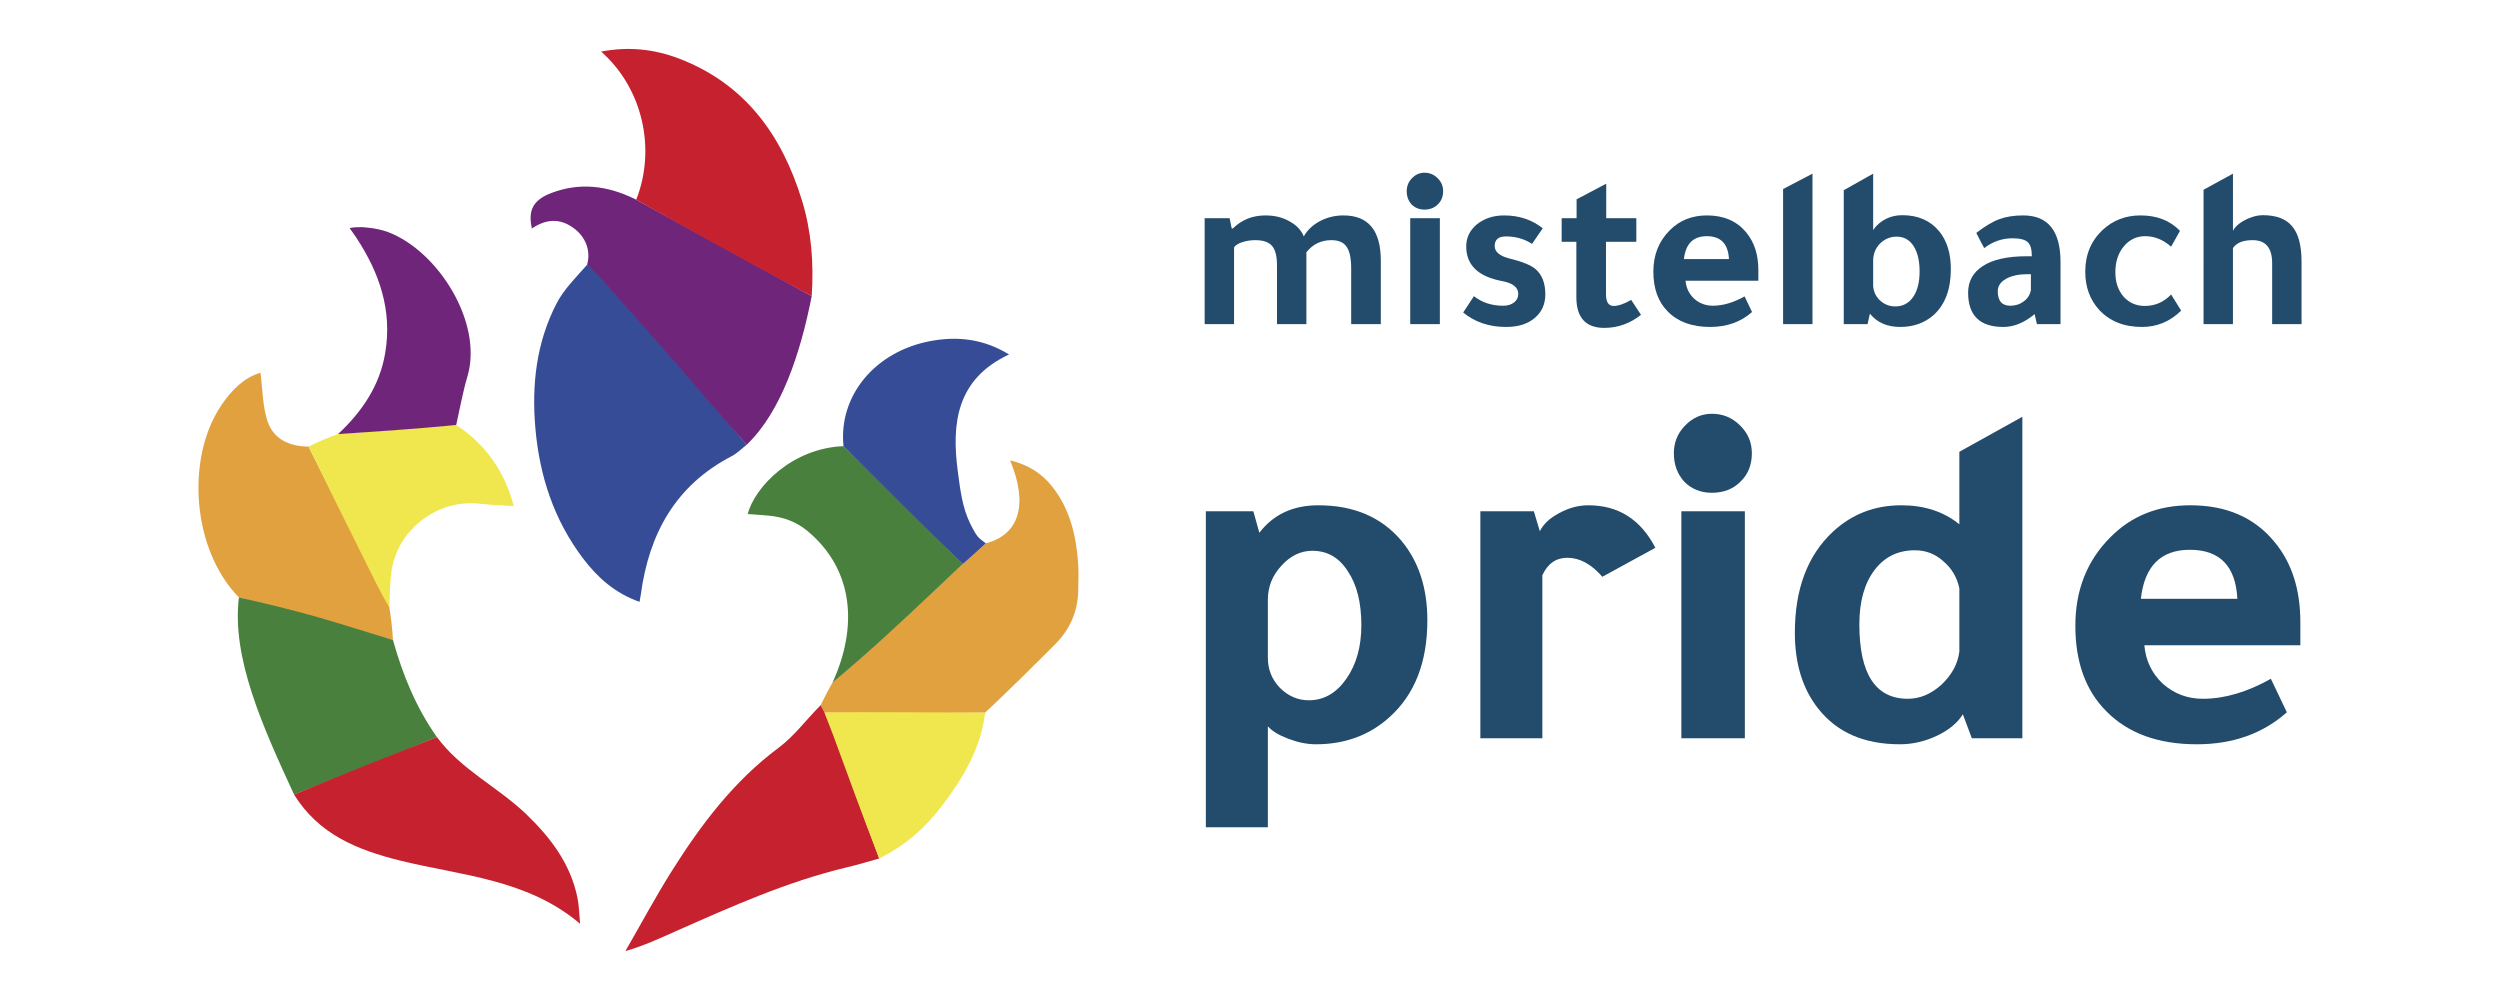
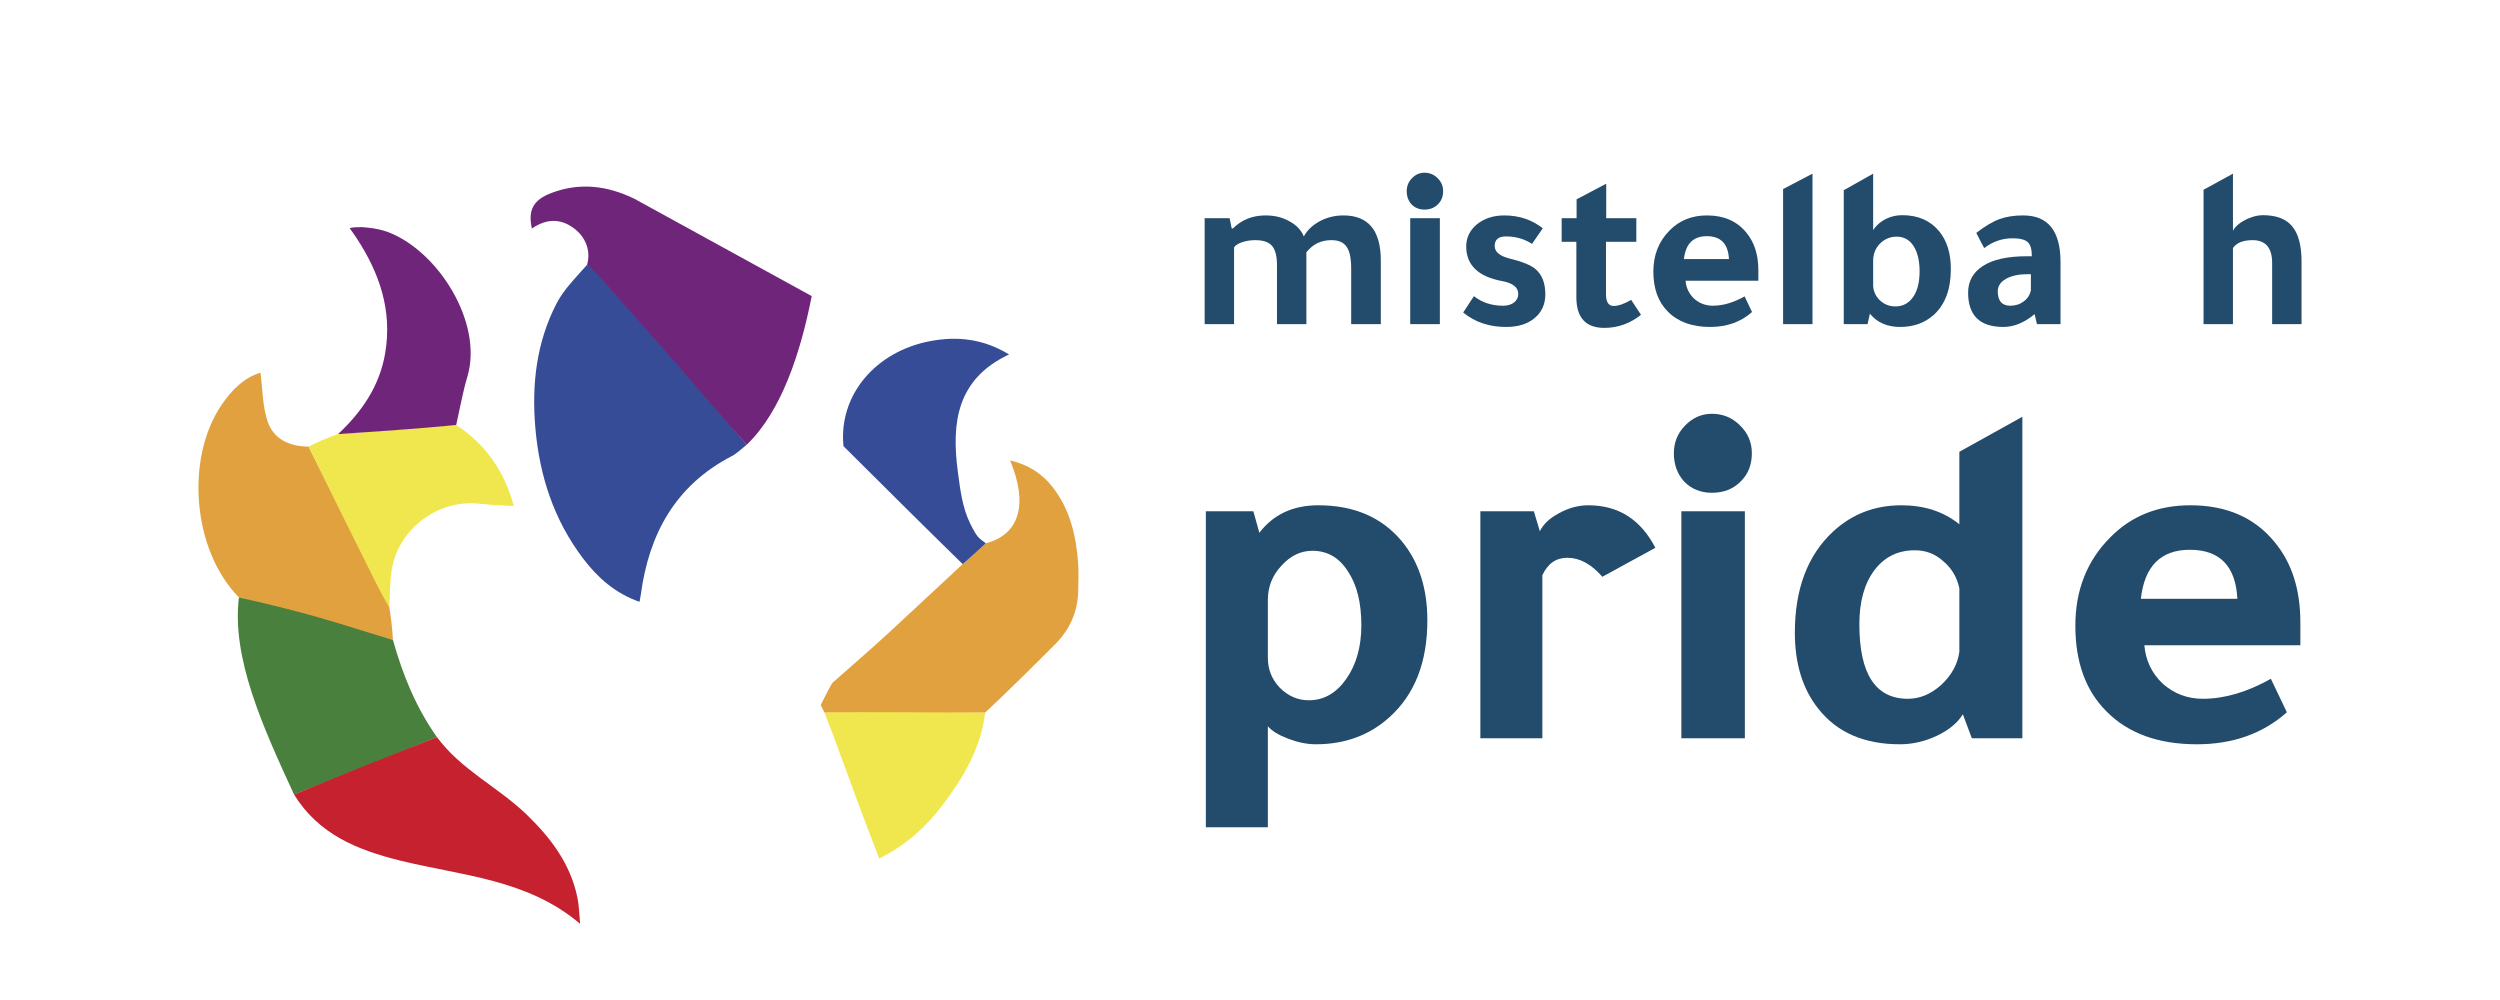
<svg xmlns="http://www.w3.org/2000/svg" xmlns:ns1="http://sodipodi.sourceforge.net/DTD/sodipodi-0.dtd" xmlns:ns2="http://www.inkscape.org/namespaces/inkscape" width="30000" height="12000" viewBox="0 0 30000 12000" xml:space="preserve" style="clip-rule:evenodd;fill-rule:evenodd;stroke-linejoin:round;stroke-miterlimit:2" id="svg28" ns1:docname="MibaPride_Logo.svg" ns2:version="1.2.1 (9c6d41e410, 2022-07-14)" ns2:export-filename="..\..\..\Users\Manuel\Working Directory\MibaPride Logo\Logo_URL\white-Logo_white-URL\white-Logo_white-URL.svg" ns2:export-xdpi="96" ns2:export-ydpi="96">
  <defs id="defs32" />
  <g id="g832" transform="translate(-12425.351,-327.912)">
    <g id="g1887" transform="translate(945.263)">
      <g id="g1660-4" transform="translate(12536.884,-729.5)" style="clip-rule:evenodd;display:inline;fill-rule:evenodd;stroke-linejoin:round;stroke-miterlimit:2">
        <path d="m 7903.78,6394.17 c -59.945,46.305 -114.517,102.961 -180.672,137.322 -674.834,350.505 -992.995,932.994 -1090.13,1661.51 -3.189,23.928 -8.389,47.589 -15.383,86.6 -292,-101.894 -504.372,-291.538 -678.211,-521.394 -348.584,-460.906 -521.639,-987.256 -571.689,-1562.07 -45.628,-524.044 12.005,-1028.5 254.344,-1497.42 87.528,-169.367 230.963,-310.051 366.046,-463.824 56.606,36.595 91.482,67.401 125.293,105.513 321.822,362.794 644.506,724.844 963.245,1090.33 278.194,318.989 551.627,642.128 827.161,963.428 z" style="fill:#364c97;fill-opacity:1;fill-rule:nonzero" id="path2-2" ns1:nodetypes="scsccssccccs" />
        <path d="m 7903.464,6394.476 c -285.345,-317.489 -554.182,-639.214 -832.377,-958.203 -318.739,-365.489 -641.422,-727.539 -963.244,-1090.33 -33.811,-38.111 -73.372,-71.128 -120.017,-110.8 42.472,-144.622 -0.378,-303.895 -127.828,-413.811 -169.116,-145.856 -349.955,-147.6 -533.988,-22.022 -49.017,-219.678 14.338,-343.334 236.722,-427.078 332.228,-125.117 659.344,-91.745 994.228,71.016 721.466,395.2 1422.932,782.357 2126.843,1167.443 -134.3,684.087 -365.454,1387.57 -780.339,1783.785 z" style="fill:#6f257a;fill-opacity:1;fill-rule:nonzero" id="path4-6" ns1:nodetypes="cccccccccc" />
        <path d="m 10772.6,7577.28 c 401.511,-103 513.6,-466.317 291.233,-995.884 214.667,51.917 379.123,154.317 505.973,314.706 212.416,268.589 286.955,586.383 311.139,919 7.811,107.367 2.677,215.794 1.127,323.7 -3.644,253.667 -97.739,469.772 -276.355,648.75 -272.095,272.644 -545.261,544.222 -840.9,821.628 -655.9,6.061 -1288.87,6.744 -1927.36,-0.061 -19.022,-35.25 -32.528,-63.011 -46.039,-90.773 42.111,-85.2 84.223,-170.394 140.211,-266.527 235.439,-207.673 459.745,-401.423 677.9,-601.873 297.745,-273.577 590.806,-552.255 895.289,-832.011 95.534,-82.394 181.656,-161.527 267.778,-240.655 z" style="fill:#e2a13f;fill-opacity:1;fill-rule:nonzero" id="path6-8" />
        <path d="M 1810.42,8226.79 C 1248.609,7655.059 1168.176,6557 1599.526,5919.83 c 122.866,-181.496 271.111,-330.975 469.455,-389.846 26.823,201.688 24.223,404.223 85.55,584.905 70.473,207.625 253.55,300.146 491.284,301.578 279.861,551.924 546.111,1090.81 813.166,1629.3 49.434,99.673 104.879,196.652 156.074,295.444 19.661,127.525 36.576,256.111 43.404,395.271 -310.622,-77.072 -607.55,-168.824 -906.433,-253.656 -312.895,-88.808 -627.656,-170.971 -941.606,-256.038 z" style="fill:#e2a13f;fill-opacity:1;fill-rule:nonzero" id="path8-6" ns1:nodetypes="cccsccccscc" />
-         <path d="M 8683.67,4610.66 C 7981.429,4238.817 7283.181,3849.799 6577.521,3454.755 6820.044,2841.089 6652.841,2113.07 6156.586,1676.61 c 328.706,-63.75 638.587,-29.923 936.838,84.389 788.744,302.293 1232.99,916.143 1473.76,1702.96 112.588,367.929 143.309,747.79 116.485,1146.7 z" style="fill:#c5212e;fill-opacity:1;fill-rule:nonzero" id="path10-5" ns1:nodetypes="ccccssc" />
-         <path d="m 8791.1,9518.907 c 62.406,109.739 121.204,254.578 165.124,374.083 179.699,488.346 357.507,978.006 537.39,1466.284 -127.525,35.445 -251.851,73.715 -380.577,104.213 -720.205,170.632 -1390.25,471.809 -2061.77,769.087 -191.626,84.828 -381.068,174.459 -602.97,237.501 185.308,-321.474 360.421,-649.201 558.158,-963.043 349.802,-555.187 741.355,-1075.03 1279.49,-1476.39 188.62,-140.674 322.227,-326.298 496.665,-502.377 z" style="fill:#c5212e;fill-opacity:1;fill-rule:nonzero" id="path12-9" ns1:nodetypes="cccscccccc" />
+         <path d="m 8791.1,9518.907 z" style="fill:#c5212e;fill-opacity:1;fill-rule:nonzero" id="path12-9" ns1:nodetypes="cccscccccc" />
        <path d="m 1810.422,8226.772 c 315.55,70.538 628.709,146.556 941.604,235.263 298.883,84.738 597.147,184.355 906.436,274.421 117.439,418.881 273.442,804.935 527.769,1166.141 -576.611,239.768 -1144.983,463.967 -1714.593,689.234 -376.283,-815.721 -750.804,-1641.655 -661.217,-2365.059 z" style="fill:#49803e;fill-opacity:1;fill-rule:nonzero" id="path14-3" ns1:nodetypes="cccccc" />
        <path d="m 2471.69,10591.8 c 568.317,-234.789 1134.925,-460.406 1714.855,-689.295 287.494,391.2 732.572,599.434 1070.935,924.623 292.194,280.811 533.055,596.467 615.528,1005.82 18.994,94.294 20.133,192.183 31.6,310.122 -635.762,-538.778 -1425.05,-576.517 -2161.11,-759.172 -513.067,-127.317 -974.978,-312.961 -1271.81,-792.095 z" style="fill:#c5212e;fill-opacity:1;fill-rule:nonzero" id="path16-8" ns1:nodetypes="sccccscs" />
-         <path d="m 10495.4,7826.78 c -295.072,276.494 -588.133,555.172 -885.877,828.75 -218.156,200.45 -445.954,399.041 -677.832,596.213 308.189,-667.933 258.982,-1357.161 -296.963,-1820.691 -142.2,-118.561 -299.344,-170.772 -475.905,-186.833 -80.717,-7.345 -161.661,-12.234 -243.878,-18.339 89.467,-332.511 539.15,-791.445 1150.06,-814.506 491.661,473.706 961.028,944.556 1430.39,1415.41 z" style="fill:#49803e;fill-opacity:1;fill-rule:nonzero" id="path18-9" ns1:nodetypes="cscsccccc" />
        <path d="M 10495.487,7826.98 C 10016.709,7359.391 9544.016,6887.342 9065.031,6411.481 9003.82,5799.808 9449.459,5274.61 10105.96,5150.69 c 328.723,-62.05 639.773,-26.511 945.917,160.167 -630.261,295.055 -692.1,825.494 -614.739,1405.95 28.222,211.728 53.793,434.144 149.406,625.667 88.024,176.322 100.212,166.642 186.099,234.819 -119.834,109.811 -165.518,152.646 -277.156,249.687 z" style="fill:#364c97;fill-opacity:1;fill-rule:nonzero" id="path20-4" ns1:nodetypes="ccsccscc" />
        <path d="m 3615.13,8341.28 c -54.119,-86.054 -107.792,-185.016 -158.133,-285.628 -271.956,-543.556 -539.909,-1085.045 -811.419,-1639.185 110.865,-55.621 218.649,-103.407 354.44,-150.21 500.921,-35.098 941.261,-74.693 1417.36,-108.288 353.826,226.557 584.313,565.009 691.471,972.547 -145.618,-9.802 -279.961,-14.029 -413.15,-28.66 -507.585,-55.761 -987.573,313.055 -1056.5,821.678 -18.065,133.255 -15.287,269.308 -24.062,417.746 z" style="fill:#f0e74f;fill-opacity:1;fill-rule:nonzero" id="path22-9" ns1:nodetypes="cccccccccc" />
        <path d="m 4417.54,6157.76 c -467.867,44.766 -938.697,76.945 -1417.43,108.553 282.316,-263.882 498.56,-574.008 565.686,-973.395 86.27,-513.232 -70.243,-963.209 -346.88,-1383.45 -24.957,-37.911 -52.012,-74.43 -78.093,-111.596 4.318,-16.03 143.068,-14.844 143.068,-14.844 0,0 173.806,6.075 313.588,58.541 600.807,225.492 1147.19,1088.11 954.535,1734.79 -55.567,186.523 -88.939,379.727 -134.473,581.4 z" style="fill:#6f257a;fill-opacity:1;fill-rule:nonzero" id="path24-7" ns1:nodetypes="sccscccsss" />
        <path d="m 9493.58,11359.2 c -190.731,-490.539 -370.761,-982.461 -550.517,-1474.48 -31.734,-86.85 -70.94,-177.215 -105.378,-276.065 633.347,-12.461 1276.021,0.928 1927.151,0.507 -52.202,433.2 -264.738,786.504 -524.954,1127.212 -198.381,259.745 -440.777,472.273 -746.3,622.823 z" style="fill:#f0e74f;fill-opacity:1;fill-rule:nonzero" id="path26-5" ns1:nodetypes="scccsss" />
      </g>
      <g id="g1866" transform="translate(0,-822.752)">
        <g aria-label="mistelbach" id="text691" style="font-weight:bold;font-size:2800px;font-family:Tajawal;-inkscape-font-specification:'Tajawal, Bold';display:inline;fill:#234b6b">
          <path d="m 26274.753,3892.507 q 156.8,-156.8 392,-156.8 162.4,0 285.6,70 126,67.2 173.6,182 61.6,-112 190.4,-182 131.6,-70 285.6,-70 448,0 448,543.2 v 761.6 h -355.6 v -666.4 q 0,-187.6 -56,-263.2 -53.2,-78.4 -182,-78.4 -184.8,0 -299.6,145.6 v 862.4 h -352.8 v -705.6 q 0,-165.2 -58.8,-232.4 -58.8,-70 -201.6,-70 -84,0 -159.6,25.2 -72.8,25.2 -95.2,61.6 v 921.2 h -352.8 v -1271.2 h 299.6 l 25.2,123.2 z" id="path4849" />
          <path d="m 28758.352,3769.307 v 1271.2 h -355.6 v -1271.2 z m -397.6,-324.8 q 0,-89.6 61.6,-154 64.4,-67.2 151.2,-67.2 92.4,0 156.8,64.4 67.2,64.4 67.2,156.8 0,98 -64.4,159.6 -61.6,61.6 -159.6,61.6 -92.4,0 -154,-61.6 -58.8,-64.4 -58.8,-159.6 z" id="path4851" />
          <path d="m 29864.354,4077.307 q -137.2,-89.6 -313.6,-89.6 -134.4,0 -134.4,114.8 0,106.4 182,151.2 226.8,56 308,126 117.6,100.8 117.6,302.4 0,179.2 -128.8,285.6 -126,106.4 -341.6,106.4 -305.2,0 -515.2,-173.6 l 128.8,-196 q 145.6,114.8 350,114.8 81.2,0 131.6,-39.2 50.4,-39.2 50.4,-103.6 0,-117.6 -198.8,-154 -425.6,-81.2 -425.6,-414.4 0,-159.6 128.8,-266 131.6,-106.4 327.6,-106.4 266,0 462,154 z" id="path4853" />
          <path d="m 31115.953,4052.107 h -364 v 630 q 0,140 92.4,140 84,0 210,-72.8 l 117.6,179.2 q -198.8,156.8 -439.6,156.8 -336,0 -336,-369.6 v -663.6 h -176.4 v -282.8 h 179.2 v -226.8 q 140,-75.6 355.6,-187.6 v 414.4 h 361.2 z" id="path4855" />
          <path d="m 32580.35,4519.707 h -873.6 q 11.2,128.8 103.6,215.6 95.2,84 224,84 182,0 380.8,-112 l 89.6,187.6 q -201.6,179.2 -504,179.2 -324.8,0 -506.8,-184.8 -173.6,-173.6 -173.6,-478.8 0,-299.6 196,-495.6 176.4,-179.2 448,-179.2 302.4,0 470.4,204.4 145.6,173.6 145.6,450.8 z m -893.2,-260.4 h 540.4 q -14,-274.4 -266,-274.4 -243.6,0 -274.4,274.4 z" id="path4857" />
          <path d="m 33229.953,3234.507 v 1806 h -352.8 v -1621.2 z" id="path4859" />
          <path d="m 33890.751,5040.507 h -285.6 v -1607.2 l 352.8,-198.8 v 677.6 q 58.8,-89.6 165.2,-140 84,-39.2 184.8,-39.2 282.8,0 442.4,193.2 140,170.8 140,453.6 0,364 -207.2,551.6 -162.4,142.8 -400.4,142.8 -235.2,0 -364,-159.6 z m 67.2,-761.6 v 305.2 q 8.4,103.6 84,173.6 78.4,70 182,70 134.4,0 212.8,-112 78.4,-112 78.4,-308 0,-193.2 -72.8,-305.2 -72.8,-112 -201.6,-112 -117.6,0 -201.6,84 -81.2,84 -81.2,204.4 z" id="path4861" />
          <path d="m 36206.352,5040.507 h -282.8 l -28,-120.4 q -184.8,154 -375.2,154 -422.8,0 -422.8,-411.6 0,-204.4 176.4,-319.2 179.2,-117.6 529.2,-117.6 h 58.8 v -5.6 q 0,-120.4 -50.4,-165.2 -50.4,-44.8 -182,-44.8 -184.8,0 -338.8,117.6 -50.4,-92.4 -95.2,-182 159.6,-123.2 277.2,-165.2 120.4,-44.8 285.6,-44.8 448,0 448,560 z m -355.6,-599.2 h -42 q -159.6,0 -257.6,56 -98,56 -98,148.4 0,173.6 151.2,173.6 92.4,0 162.4,-53.2 70,-53.2 84,-134.4 z" id="path4863" />
-           <path d="m 37653.955,4878.107 q -198.8,196 -470.4,196 -324.8,0 -515.2,-207.2 -165.2,-182 -165.2,-456.4 0,-308 212.8,-504 184.8,-170.8 450.8,-170.8 294,0 473.2,184.8 l -106.4,190.4 q -142.8,-126 -310.8,-126 -156.8,0 -257.6,123.2 -100.8,120.4 -100.8,310.8 0,176.4 98,291.2 100.8,112 254.8,112 184.8,0 316.4,-137.2 z" id="path4865" />
          <path d="m 37922.754,3427.707 352.8,-193.2 v 686 q 44.8,-86.8 184.8,-148.4 92.4,-39.2 173.6,-39.2 243.6,0 352.8,134.4 112,131.6 112,425.6 v 747.6 h -352.8 v -733.6 q 0,-274.4 -235.2,-274.4 -170.8,0 -235.2,95.2 v 912.8 h -352.8 z" id="path4867" />
        </g>
        <g aria-label="pride" id="text1303" style="font-weight:bold;font-size:6000px;font-family:Tajawal;-inkscape-font-specification:'Tajawal, Bold';display:inline;fill:#234b6b">
          <path d="m 26520.35,7286.023 72,258 q 252,-330 708,-330 642,0 1002,432 306,372 306,948 0,756 -456,1164 -360,324 -882,324 -156,0 -330,-66 -174,-65.999 -246,-150 v 1211.999 h -744 V 7286.023 Z m 174,1062 v 696 q 0,210 144,360 150,150 348,150 270,0 450,-258 180,-258 180,-642 0,-408 -162,-648 -156,-246 -426,-246 -210,0 -372,180 -162,174 -162,408 z" id="path4870" />
          <path d="m 29886.348,7286.023 72,240 q 60,-126 228,-216 174,-96 354,-96 540,0 804,510 l -636,348 q -198,-228 -420,-228 -204,0 -300,210 v 1955.999 h -744 V 7286.023 Z" id="path4872" />
          <path d="m 32418.346,7286.023 v 2723.999 h -762 V 7286.023 Z m -852,-696 q 0,-192 132,-330 138,-144 324,-144 198,0 336,138 144,138 144,336 0,210 -138,342 -132,132 -342,132 -198,0 -330,-132 -126,-138 -126,-342 z" id="path4874" />
          <path d="m 35142.351,10010.022 -108,-288 q -96,156 -312,258 -216,101.999 -444,101.999 -642,0 -978,-426 -282,-354 -282,-912 0,-786 456,-1212 342,-318 822,-318 414,0 696,228 v -870 l 756,-420 v 3857.999 z m -150,-1037.999 v -762 q -42,-198 -192,-324 -144,-132 -342,-132 -306,0 -486,240 -180,240 -180,648 0,894 582,894 216,0 402,-168 186,-174 216,-396 z" id="path4876" />
          <path d="m 39084.355,8894.022 h -1872 q 24,276 222,462 204,180 480,180 390,0 816,-240 l 192,402 q -432,384 -1080,384 -696,0 -1086,-396 -372,-372 -372,-1026 0,-642 420,-1062 378,-384 960,-384 648,0 1008,438 312,372 312,966 z m -1914,-558 h 1158 q -30,-588 -570,-588 -522,0 -588,588 z" id="path4878" />
        </g>
      </g>
    </g>
  </g>
</svg>